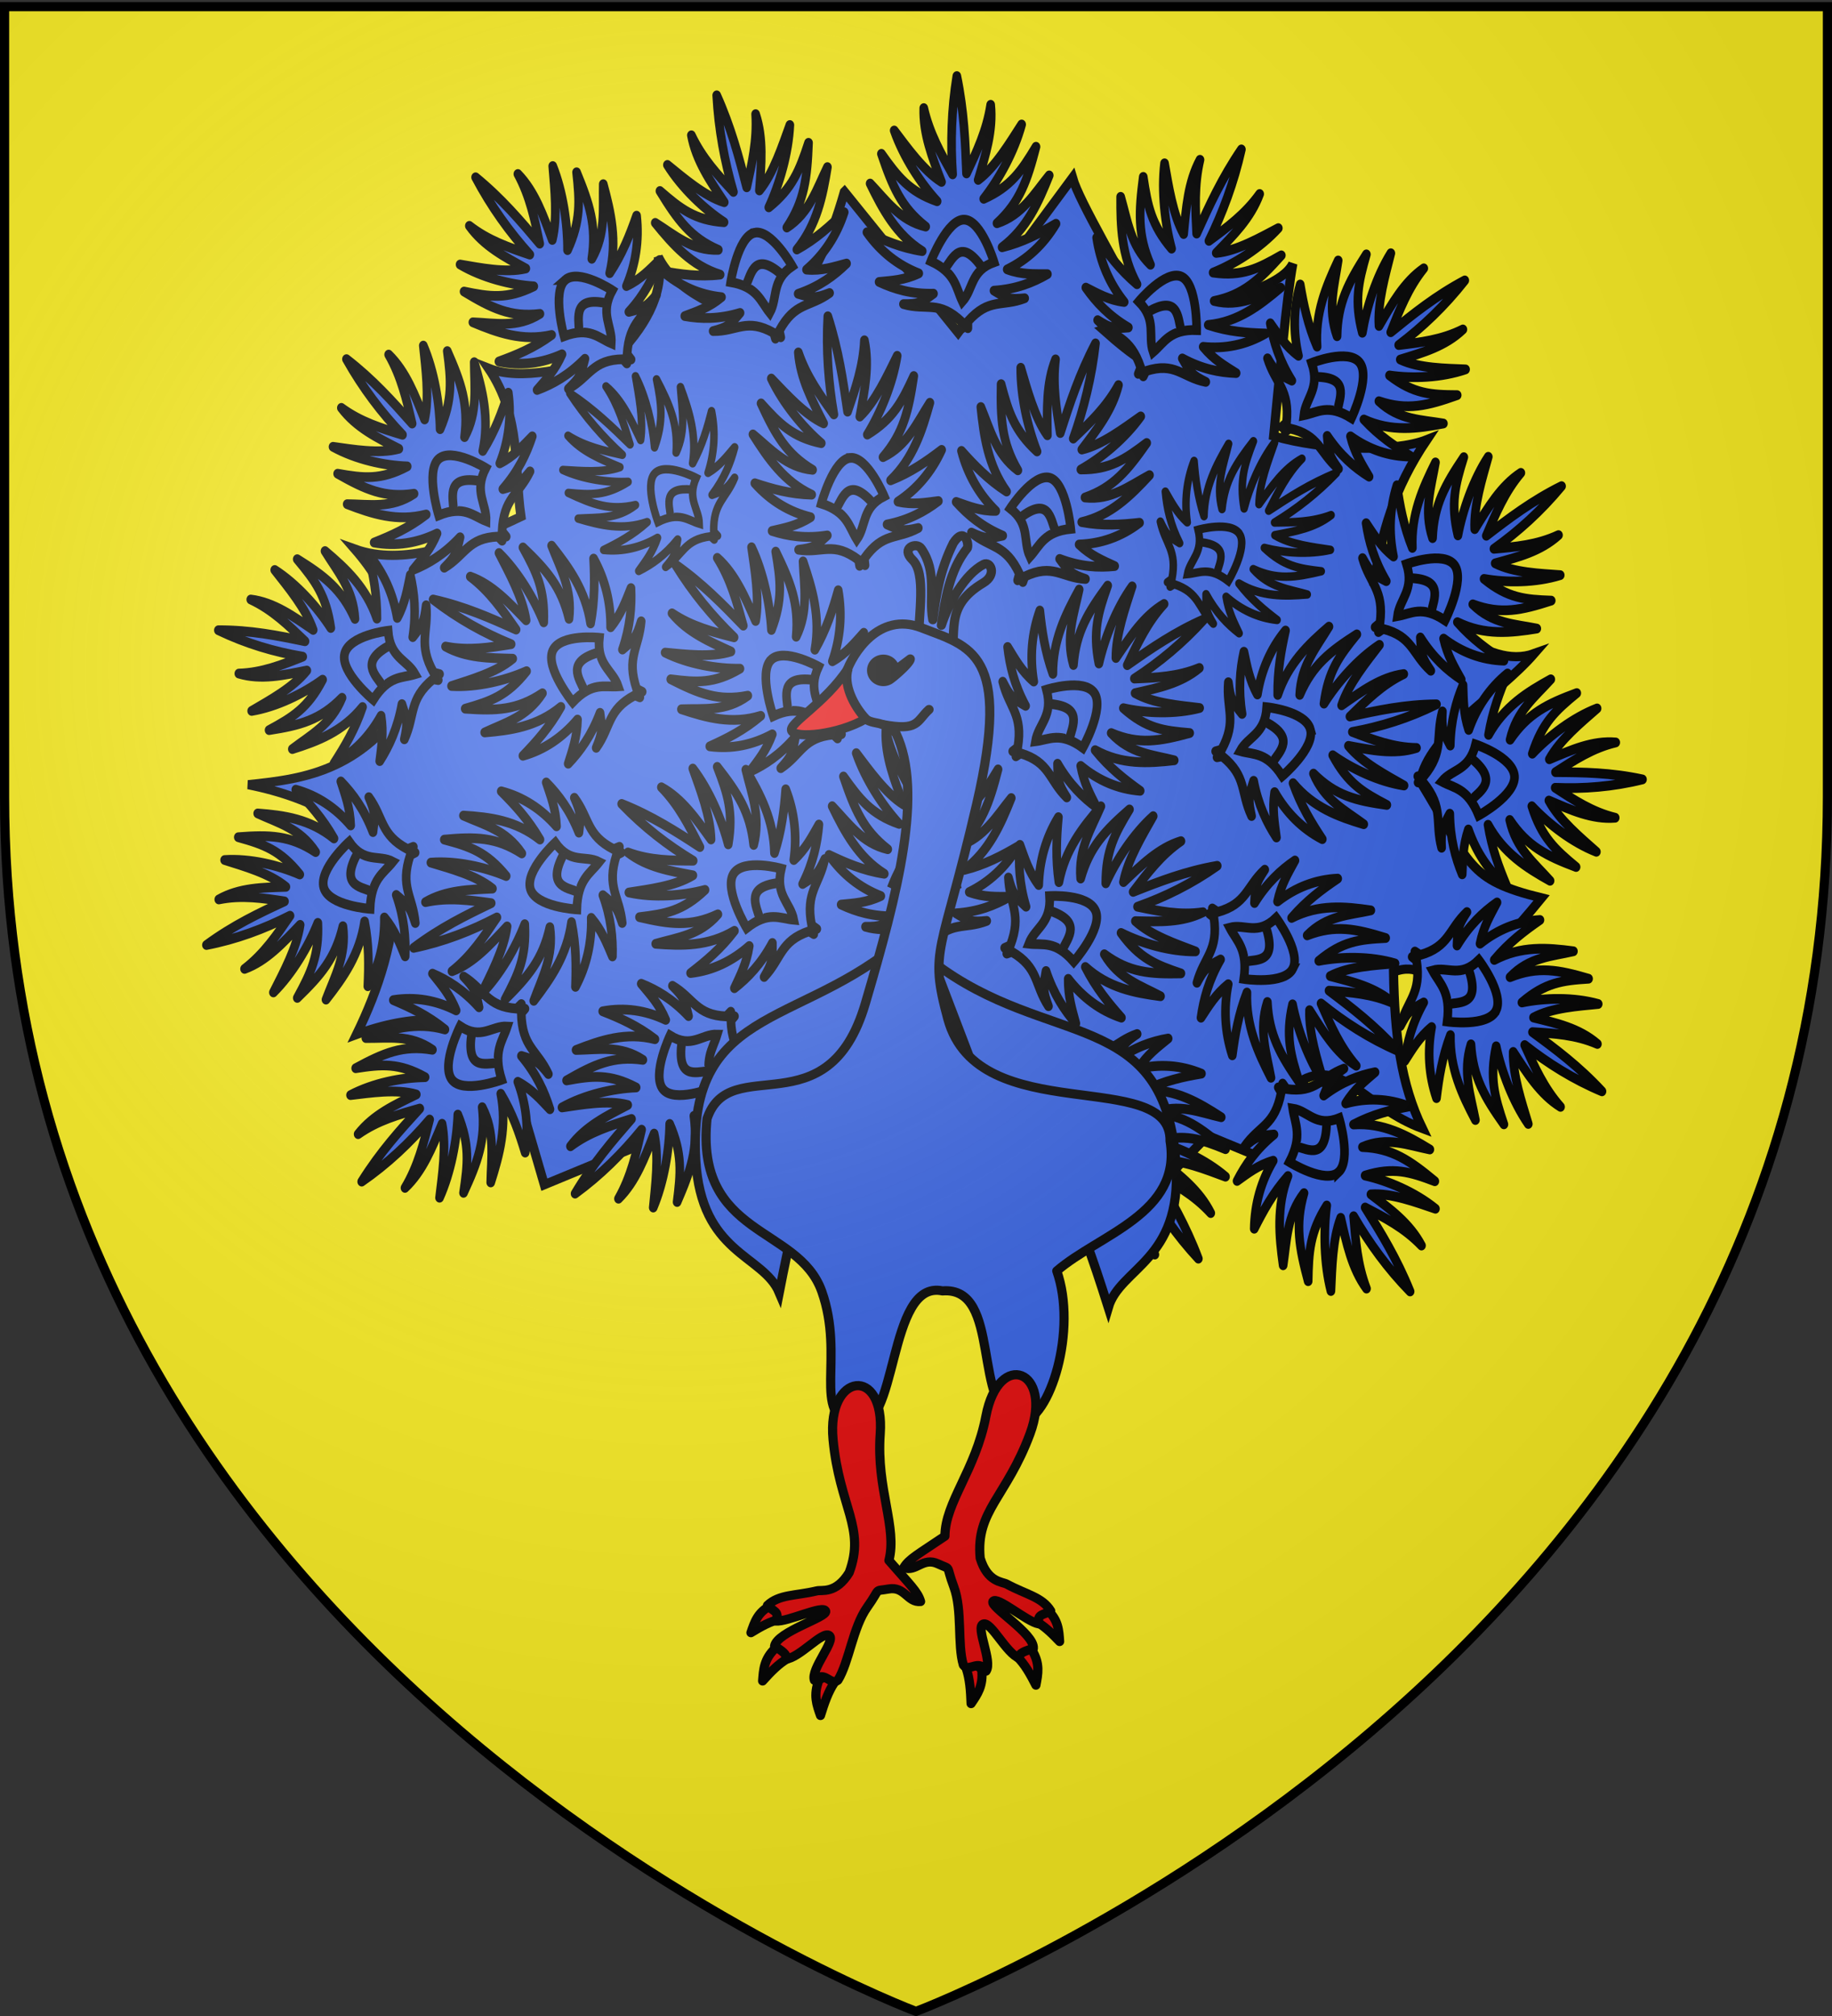
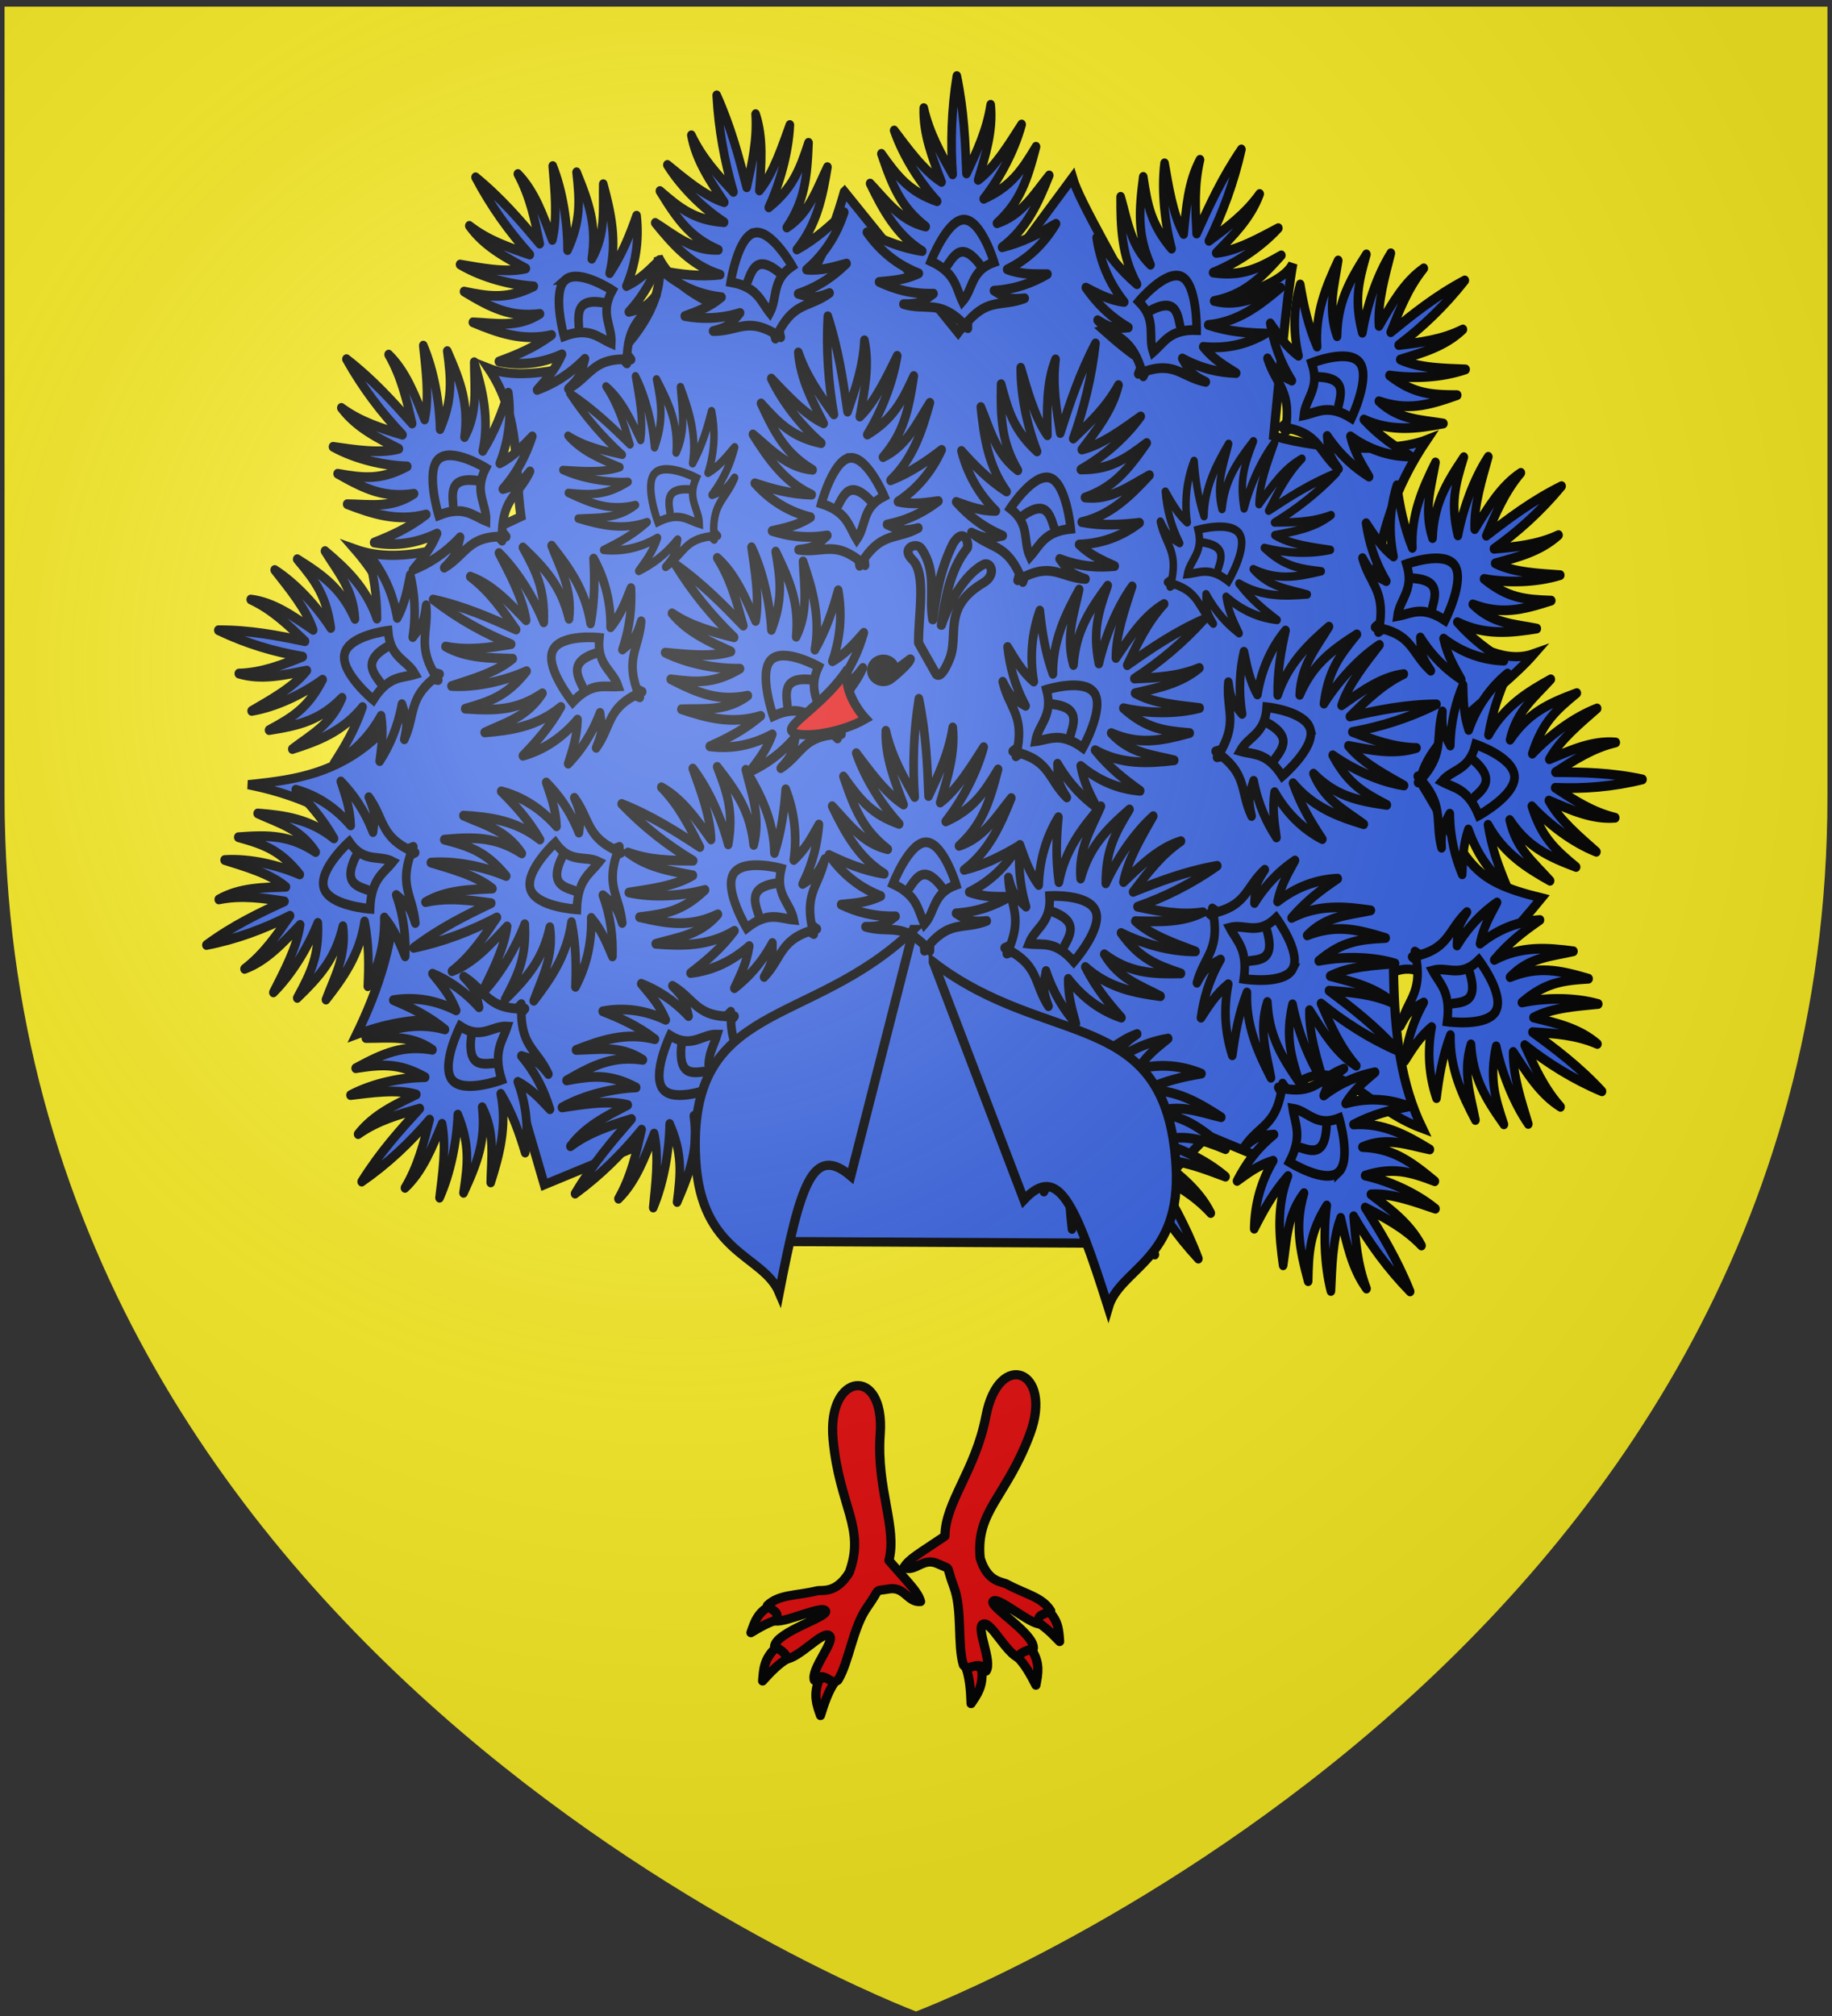
<svg xmlns="http://www.w3.org/2000/svg" xmlns:xlink="http://www.w3.org/1999/xlink" version="1.0" width="600" height="660">
  <rect width="100%" height="100%" fill="#333333" stroke="none" />
  <defs>
    <radialGradient xlink:href="#a" id="g" gradientUnits="userSpaceOnUse" gradientTransform="matrix(1.353 0 0 1.349 -77.63 -85.747)" cx="221.445" cy="226.331" fx="221.445" fy="226.331" r="300" />
    <linearGradient id="a">
      <stop style="stop-color:white;stop-opacity:.314" offset="0" />
      <stop offset=".19" style="stop-color:white;stop-opacity:.251" />
      <stop style="stop-color:#6b6b6b;stop-opacity:.125" offset=".6" />
      <stop style="stop-color:black;stop-opacity:.125" offset="1" />
    </linearGradient>
  </defs>
  <g style="display:inline">
    <path style="fill:#fcef22;fill-opacity:1;fill-rule:evenodd;stroke:none;stroke-width:1px;stroke-linecap:butt;stroke-linejoin:miter;stroke-opacity:1;display:inline" d="M300 658.5s298.5-112.32 298.5-397.772V2.176H1.5v258.552C1.5 546.18 300 658.5 300 658.5z" />
  </g>
  <g transform="translate(481.017 321.92)">
    <path d="M-204.46-259.16c-4.6 16.076-11.038 31.516-23.703 44.573-16.297-5.58-31.648-11.736-37.289-23.302 2.035 10.636-2.864 21.273-13.008 31.908-16.072 4.707-31.806 8.877-42.564 4.628 10.904 16.175 8.296 32.377 10.623 48.552-19.708 9.405-38.726 16.283-54.416 10.637 12.324 14.165 17.165 29.549 20.09 45.223-16.6 27.27-35.745 29.945-54.994 31.908 21.97 4.402 38.7 13.963 48.49 30.528-.352 20.645-5.937 36.626-13.008 51.232 18.589-6.886 34.16-6.151 47.334.65l14.164 48.551 40.252-16.644 34.326 35.237 108.398.569 34.327-35.237 40.18 16.644-9.119-34.863c13.175-6.8 20.622 9.007 39.211 15.892-7.07-14.606-9.102-30.586-9.454-51.231 16.391-6.298 10.207 22.632 48.49-24.254C-.456-33.915.707-38.872-15.893-66.14c2.925-15.674 25.027-27.636 37.352-41.801-15.69 5.646-32.677-13.781-52.385-23.185 2.326-16.175 6.32-30.666 17.223-46.841-10.759 4.248-34.108 3.5-50.18-1.206 1.533-15.199 4.25-45.8 6.285-56.435-5.641 11.566-45.87 16.01-62.167 21.59 44.08 39.289-5.394-33.63-9.995-49.707l-37.46 50.684-37.24-46.119z" style="fill:#3460e2;fill-opacity:1;fill-rule:evenodd;stroke:#000;stroke-width:3;stroke-linecap:butt;stroke-linejoin:miter;stroke-miterlimit:4;stroke-dasharray:none;stroke-opacity:1" />
    <use transform="matrix(1.746 1.704 -1.517 1.961 -339.23 -1541.034)" id="d" x="0" y="0" width="744.094" height="1052.362" xlink:href="#b" style="fill:#3460e2;fill-opacity:1;stroke:#000;stroke-width:1.224;stroke-miterlimit:4;stroke-dasharray:none;stroke-opacity:1" />
    <g transform="matrix(2.312 0 0 2.598 -1180.834 -1076.577)" id="c" style="fill:#3460e2;fill-opacity:1;stroke:#000;stroke-width:1.224;stroke-miterlimit:4;stroke-dasharray:none;stroke-opacity:1">
      <use transform="rotate(-92.306 438.618 370.086)" width="744.094" height="1052.362" xlink:href="#b" style="fill:#3460e2;fill-opacity:1;stroke:#000;stroke-width:1.224;stroke-miterlimit:4;stroke-dasharray:none;stroke-opacity:1" />
      <g style="fill:#3460e2;fill-opacity:1;stroke:#000;stroke-width:1.224;stroke-miterlimit:4;stroke-dasharray:none;stroke-opacity:1" id="b">
        <path d="M385.594 317.031c.249 2.835.71 6.478-.063 9.313-1.26-3.037-2.455-6.104-4.875-8.313 1.719 2.83 2.392 5.806 3.094 8.781-2.685-2.846-5.395-5.687-9.082-8.367 2.196 3.701 4.798 6.894 7.676 9.743-2.928-.882-5.841-1.738-8.563-3.625 2.058 2.55 5.046 3.932 8 5.375-2.876.6-6.498-.08-9.312-.5 3.162 1.656 7.186 2.572 10.437 2.75-3.786 1.66-6.23 1.33-9.875.656 3.852 2.073 6.575 3.266 10.75 2.812-3.252 1.82-6.365 1.17-9.5 1.063 3.486 1.3 7.037 2.439 11.156 1.594-2.516 1.64-5.003 2.544-7.468 3.343 3.1.578 6.074.24 8.937-.906-.974 1.98-2.27 3.196-3.531 4.5 2.22-.734 4.48-1.848 6.781-3.938-.592 2.091-.773 2.433-2.344 3.782 3.058-1.53 3.427-3.688 7.75-3.719l.532.531c-.001-.191-.005-.353 0-.531.192.006.387.018.594.031l-.563-.656c.31-4.25 2.452-4.524 4.156-7.469-1.442 1.486-1.783 1.661-3.906 2.125 2.225-2.17 3.477-4.36 4.344-6.531-1.379 1.18-2.653 2.43-4.688 3.281 1.317-2.788 1.827-5.746 1.438-8.875-.948 2.412-2.023 4.838-3.813 7.25 1.094-4.06.18-7.66-.906-11.219-.084 3.136.388 6.27-1.625 9.407.706-4.14-.32-6.936-2.156-10.906.453 3.678.606 6.133-1.281 9.812.02-3.256-.633-7.337-2.094-10.594z" style="fill:#3460e2;fill-opacity:1;fill-rule:evenodd;stroke:#000;stroke-width:1.224;stroke-linecap:round;stroke-linejoin:round;stroke-miterlimit:4;stroke-dasharray:none;stroke-opacity:1" transform="translate(-4.605 -5.629)" />
        <path d="M387.358 331.391c-1.9 1.493-.16 7.076-.16 7.076 3.607-1.2 4.84.193 6.694.904.153-2.223-1.683-3.7.137-6.682 0 0-4.772-2.79-6.671-1.298z" style="fill:#3460e2;fill-opacity:1;fill-rule:evenodd;stroke:#000;stroke-width:1.224;stroke-linecap:butt;stroke-linejoin:miter;stroke-miterlimit:4;stroke-dasharray:none;stroke-opacity:1" transform="translate(-4.605 -5.629)" />
        <path d="M389.34 338.028c-.086-2.084-.831-4.577 3.838-3.71" style="fill:#3460e2;fill-opacity:1;fill-rule:evenodd;stroke:#000;stroke-width:1.224;stroke-linecap:butt;stroke-linejoin:miter;stroke-miterlimit:4;stroke-dasharray:none;stroke-opacity:1" transform="translate(-4.605 -5.629)" />
      </g>
      <use transform="rotate(-1.533 1217.298 1007.968)" width="744.094" height="1052.362" xlink:href="#b" style="fill:#3460e2;fill-opacity:1;stroke:#000;stroke-width:1.224;stroke-miterlimit:4;stroke-dasharray:none;stroke-opacity:1" />
      <use transform="rotate(27.228 408.463 378.162)" width="744.094" height="1052.362" xlink:href="#b" style="fill:#3460e2;fill-opacity:1;stroke:#000;stroke-width:1.224;stroke-miterlimit:4;stroke-dasharray:none;stroke-opacity:1" />
      <use transform="rotate(-24.761 488.245 353.125)" width="744.094" height="1052.362" xlink:href="#b" style="fill:#3460e2;fill-opacity:1;stroke:#000;stroke-width:1.224;stroke-miterlimit:4;stroke-dasharray:none;stroke-opacity:1" />
      <use transform="rotate(34.263 366.603 402.504)" width="744.094" height="1052.362" xlink:href="#b" style="fill:#3460e2;fill-opacity:1;stroke:#000;stroke-width:1.224;stroke-miterlimit:4;stroke-dasharray:none;stroke-opacity:1" />
      <use transform="rotate(-36.186 439.193 397.12)" width="744.094" height="1052.362" xlink:href="#b" style="fill:#3460e2;fill-opacity:1;stroke:#000;stroke-width:1.224;stroke-miterlimit:4;stroke-dasharray:none;stroke-opacity:1" />
      <use transform="rotate(-69.097 421.253 388.877)" width="744.094" height="1052.362" xlink:href="#b" style="fill:#3460e2;fill-opacity:1;stroke:#000;stroke-width:1.224;stroke-miterlimit:4;stroke-dasharray:none;stroke-opacity:1" />
      <use transform="rotate(-90.886 424.304 384.04)" width="744.094" height="1052.362" xlink:href="#b" style="fill:#3460e2;fill-opacity:1;stroke:#000;stroke-width:1.224;stroke-miterlimit:4;stroke-dasharray:none;stroke-opacity:1" />
      <use transform="rotate(-69.8 435.27 367.661)" width="744.094" height="1052.362" xlink:href="#b" style="fill:#3460e2;fill-opacity:1;stroke:#000;stroke-width:1.224;stroke-miterlimit:4;stroke-dasharray:none;stroke-opacity:1" />
      <use transform="rotate(-16.51 652.537 280.987)" width="744.094" height="1052.362" xlink:href="#b" style="fill:#3460e2;fill-opacity:1;stroke:#000;stroke-width:1.224;stroke-miterlimit:4;stroke-dasharray:none;stroke-opacity:1" />
      <use transform="rotate(-3.936 1093.995 -74.373)" width="744.094" height="1052.362" xlink:href="#b" style="fill:#3460e2;fill-opacity:1;stroke:#000;stroke-width:1.224;stroke-miterlimit:4;stroke-dasharray:none;stroke-opacity:1" />
      <use transform="matrix(.863 -.084 .084 .863 37.759 101.151)" width="744.094" height="1052.362" xlink:href="#b" style="fill:#3460e2;fill-opacity:1;stroke:#000;stroke-width:1.412;stroke-miterlimit:4;stroke-dasharray:none;stroke-opacity:1" />
    </g>
    <use transform="matrix(-.983 -.209 -.166 .983 -364.808 -38.708)" width="744.094" height="1052.362" xlink:href="#c" style="fill:#3460e2;fill-opacity:1;stroke:#000;stroke-width:1.224;stroke-miterlimit:4;stroke-dasharray:none;stroke-opacity:1" />
    <use height="660" width="600" transform="translate(-12.43 203.842)" xlink:href="#d" />
    <g transform="translate(-2.486 -325.65)">
      <path style="fill:#3460e2;fill-opacity:1;fill-rule:evenodd;stroke:#000;stroke-width:3;stroke-linecap:round;stroke-linejoin:round;stroke-miterlimit:4;stroke-dasharray:none;stroke-opacity:1" d="M-167.576 219.569c3.305-7.947-2.604-16.865 11.104-25.025 4.545-2.705 2.316-7.206.117-6.067-6.115 3.167-11.4 12.458-13.867 19.949 1.192-7.953 2.556-17.907 8.5-25.267.64-1.646-1.062-7.121-4.581-1.645-4.352 8.763-5.664 16.958-6.726 25.105-1.38-7.672 1.571-15.496-3.795-23.322-1.548-2.257-6.834-.157-2.884 3.684 4.65 4.521 1.931 17.854 2.017 27.242l5.62 9.971s1.262 3.15 4.495-4.625z" />
      <path id="e" style="fill:#3460e2;fill-opacity:1;fill-rule:evenodd;stroke:#000;stroke-width:3;stroke-linecap:butt;stroke-linejoin:miter;stroke-miterlimit:4;stroke-dasharray:none;stroke-opacity:1" d="M-179.315 308.03c-34.055 32.927-74.32 22.77-71.353 75.441 1.74 30.883 22.067 30.927 27.347 43.437 6.908-35.493 10.97-48.7 23.42-38.192l20.586-80.686z" />
      <use xlink:href="#e" transform="scale(-1 1) rotate(6.57 -96.398 3381.34)" width="600" height="660" />
-       <path style="fill:#3460e2;fill-opacity:1;fill-rule:evenodd;stroke:#000;stroke-width:3;stroke-linecap:round;stroke-linejoin:round;stroke-miterlimit:4;stroke-dasharray:none;stroke-opacity:1" d="M-169.878 426.345c19.77-1.577 9.292 38.58 25.262 43.412 10.237-1.427 18.945-30.842 12.191-49.942 13.88-11.977 41.031-18.828 37.105-42.523.429-24.66-62.853-3.529-72.783-39.958-6.315-23.168-2.055-20.727 9.462-70.465 11.496-49.648-2.075-51.38-18.162-57.631-14.013-5.445-22.631 8.807-24.554 14.624-5.55 8.224-1.218 10.47 3.254 12.63 5.473 6.11 7.018 1.725 13.016 7.312 9.102 19.25.693 52.04-10.053 88.5-12.241 41.533-44.426 15.492-51.84 37.712-3.878 38.772 29.885 34.87 37.576 56.474 7.692 21.604-3.428 40.426 10.59 43.613 14.776 3.359 10.58-47.62 28.936-43.758z" />
      <path style="fill:#000;fill-opacity:1;fill-rule:evenodd;stroke:#000;stroke-width:3;stroke-linecap:round;stroke-linejoin:round;stroke-miterlimit:4;stroke-dasharray:none;stroke-dashoffset:0;stroke-opacity:1" d="M-180.41 219.468c.001 1.308-5.703 6.245-6.894 6.9a4.02 4.02 0 0 1-3.848 0c-1.191-.655-1.924-1.864-1.922-3.17-.002-1.308.73-2.517 1.922-3.171a4.02 4.02 0 0 1 3.848 0c1.191.654 1.924 1.863 1.922 3.17l4.971-3.729z" />
      <path style="fill:#e20909;fill-opacity:1;fill-rule:evenodd;stroke:#000;stroke-width:3;stroke-linecap:butt;stroke-linejoin:miter;stroke-miterlimit:4;stroke-dasharray:none;stroke-opacity:1" d="M-200.747 222.565c-7.651 11.638-19.693 17.949-18.49 20.43 1.263 2.602 15.301 1.293 24.25-3.948-4.09-4.417-7.44-11.308-5.76-16.482z" />
-       <path style="fill:#3460e2;fill-opacity:1;fill-rule:evenodd;stroke:#000;stroke-width:3;stroke-linecap:round;stroke-linejoin:round;stroke-miterlimit:4;stroke-dasharray:none;stroke-opacity:1" d="M-189.473 240.926c11.97 2.256 11.018-1.099 15.21-4.914" />
      <g id="f">
        <path style="fill:#e20909;fill-opacity:1;fill-rule:evenodd;stroke:#000;stroke-width:3;stroke-linecap:round;stroke-linejoin:round;stroke-miterlimit:4;stroke-dasharray:none;stroke-opacity:1" d="M-375.087 654.8c2.404.622 2.674 1.65 3.106 4.487-3.254.683-6.508 2.49-9.762 4.487 1.188-3.451 2.184-6.752 6.656-8.974zM-373.756 668.88c2.464-.155 2.977.747 4.096 3.337-2.955 1.675-5.632 4.43-8.262 7.365.285-3.686.422-7.168 4.166-10.702zM-359.449 679.22c2.147-1.365 2.963-.812 4.988.952-1.989 2.973-3.301 6.776-4.5 10.717-1.2-3.446-2.45-6.636-.488-11.668z" transform="translate(149.153 -125.537)" />
        <path style="fill:#e20909;fill-opacity:1;fill-rule:evenodd;stroke:#000;stroke-width:3;stroke-linecap:round;stroke-linejoin:round;stroke-miterlimit:4;stroke-dasharray:none;stroke-opacity:1" d="M-376.335 654.843c1.818 1.991 4.116 1.922 2.72 5.116 3.846.383 15.667-5.453 16.35-3.21.608 1.994-15.916 6.673-16.739 11.422 2.19 1.432 4.598 2.865 3.544 4.297 4.585-.332 12.16-9.403 14.379-7.742 2.219 1.662-6.208 10.968-4.877 14.624 3.431-3.421 5.186 1.965 7.692 0 3.698-5.982 4.877-17.282 9.61-23.93 4.733-6.647 1.85-5.04 7.022-5.949 5.31-.933 6.165 4.535 10.453 4.097-.934-3.228-3.387-5.387-10.375-13.437 2.81-10.801-4.15-23.358-2.849-41.386 1.625-22.5-17.544-20.28-15.442 1.821 2.098 22.063 10.738 28.914 5.274 43.554-4.404 7.1-8.95 5.54-10.65 5.982-6.898 1.646-12.266 1.085-16.112 4.741z" transform="translate(149.153 -125.537)" />
      </g>
      <use xlink:href="#f" transform="scale(-1 1) rotate(-14.935 -39.533 -849.138)" width="600" height="660" />
    </g>
  </g>
  <path d="M300 658.5s298.5-112.32 298.5-397.772V2.176H1.5v258.552C1.5 546.18 300 658.5 300 658.5z" style="opacity:1;fill:url(#g);fill-opacity:1;fill-rule:evenodd;stroke:none;stroke-width:1px;stroke-linecap:butt;stroke-linejoin:miter;stroke-opacity:1" />
-   <path d="M300 658.5S1.5 546.18 1.5 260.728V2.176h597v258.552C598.5 546.18 300 658.5 300 658.5z" style="opacity:1;fill:none;fill-opacity:1;fill-rule:evenodd;stroke:#000;stroke-width:3;stroke-linecap:butt;stroke-linejoin:miter;stroke-miterlimit:4;stroke-dasharray:none;stroke-opacity:1" />
</svg>